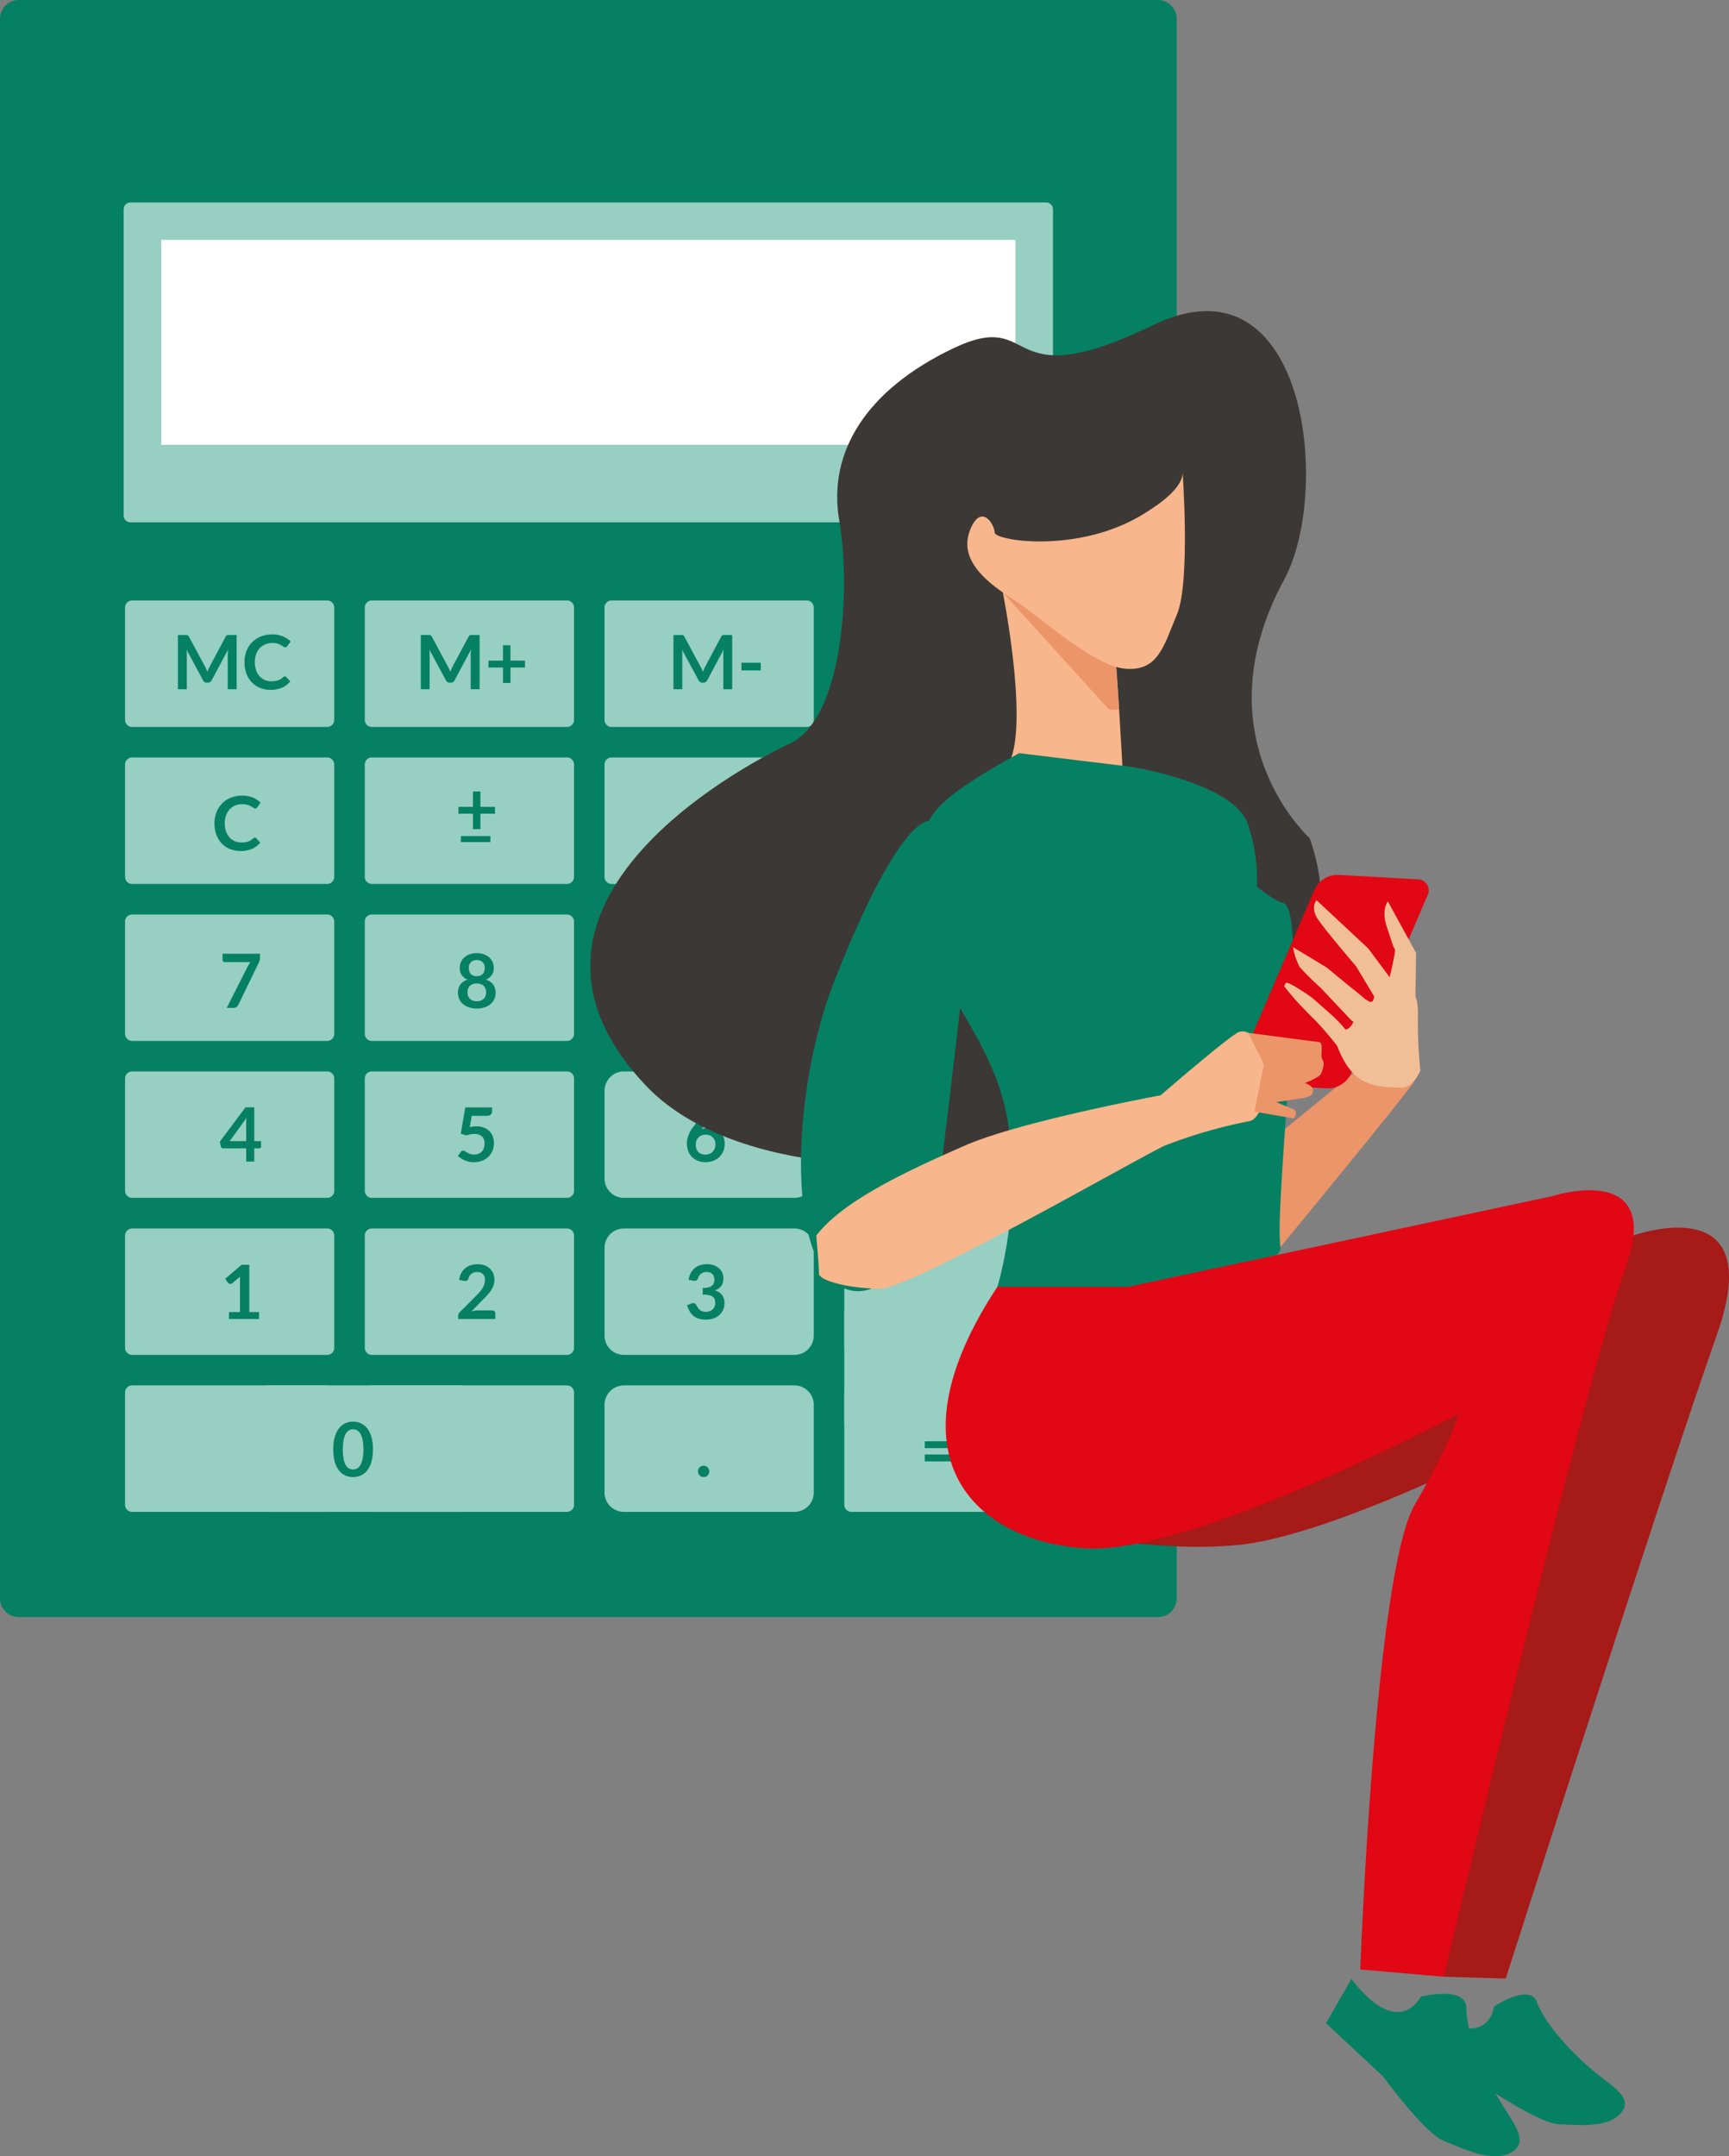
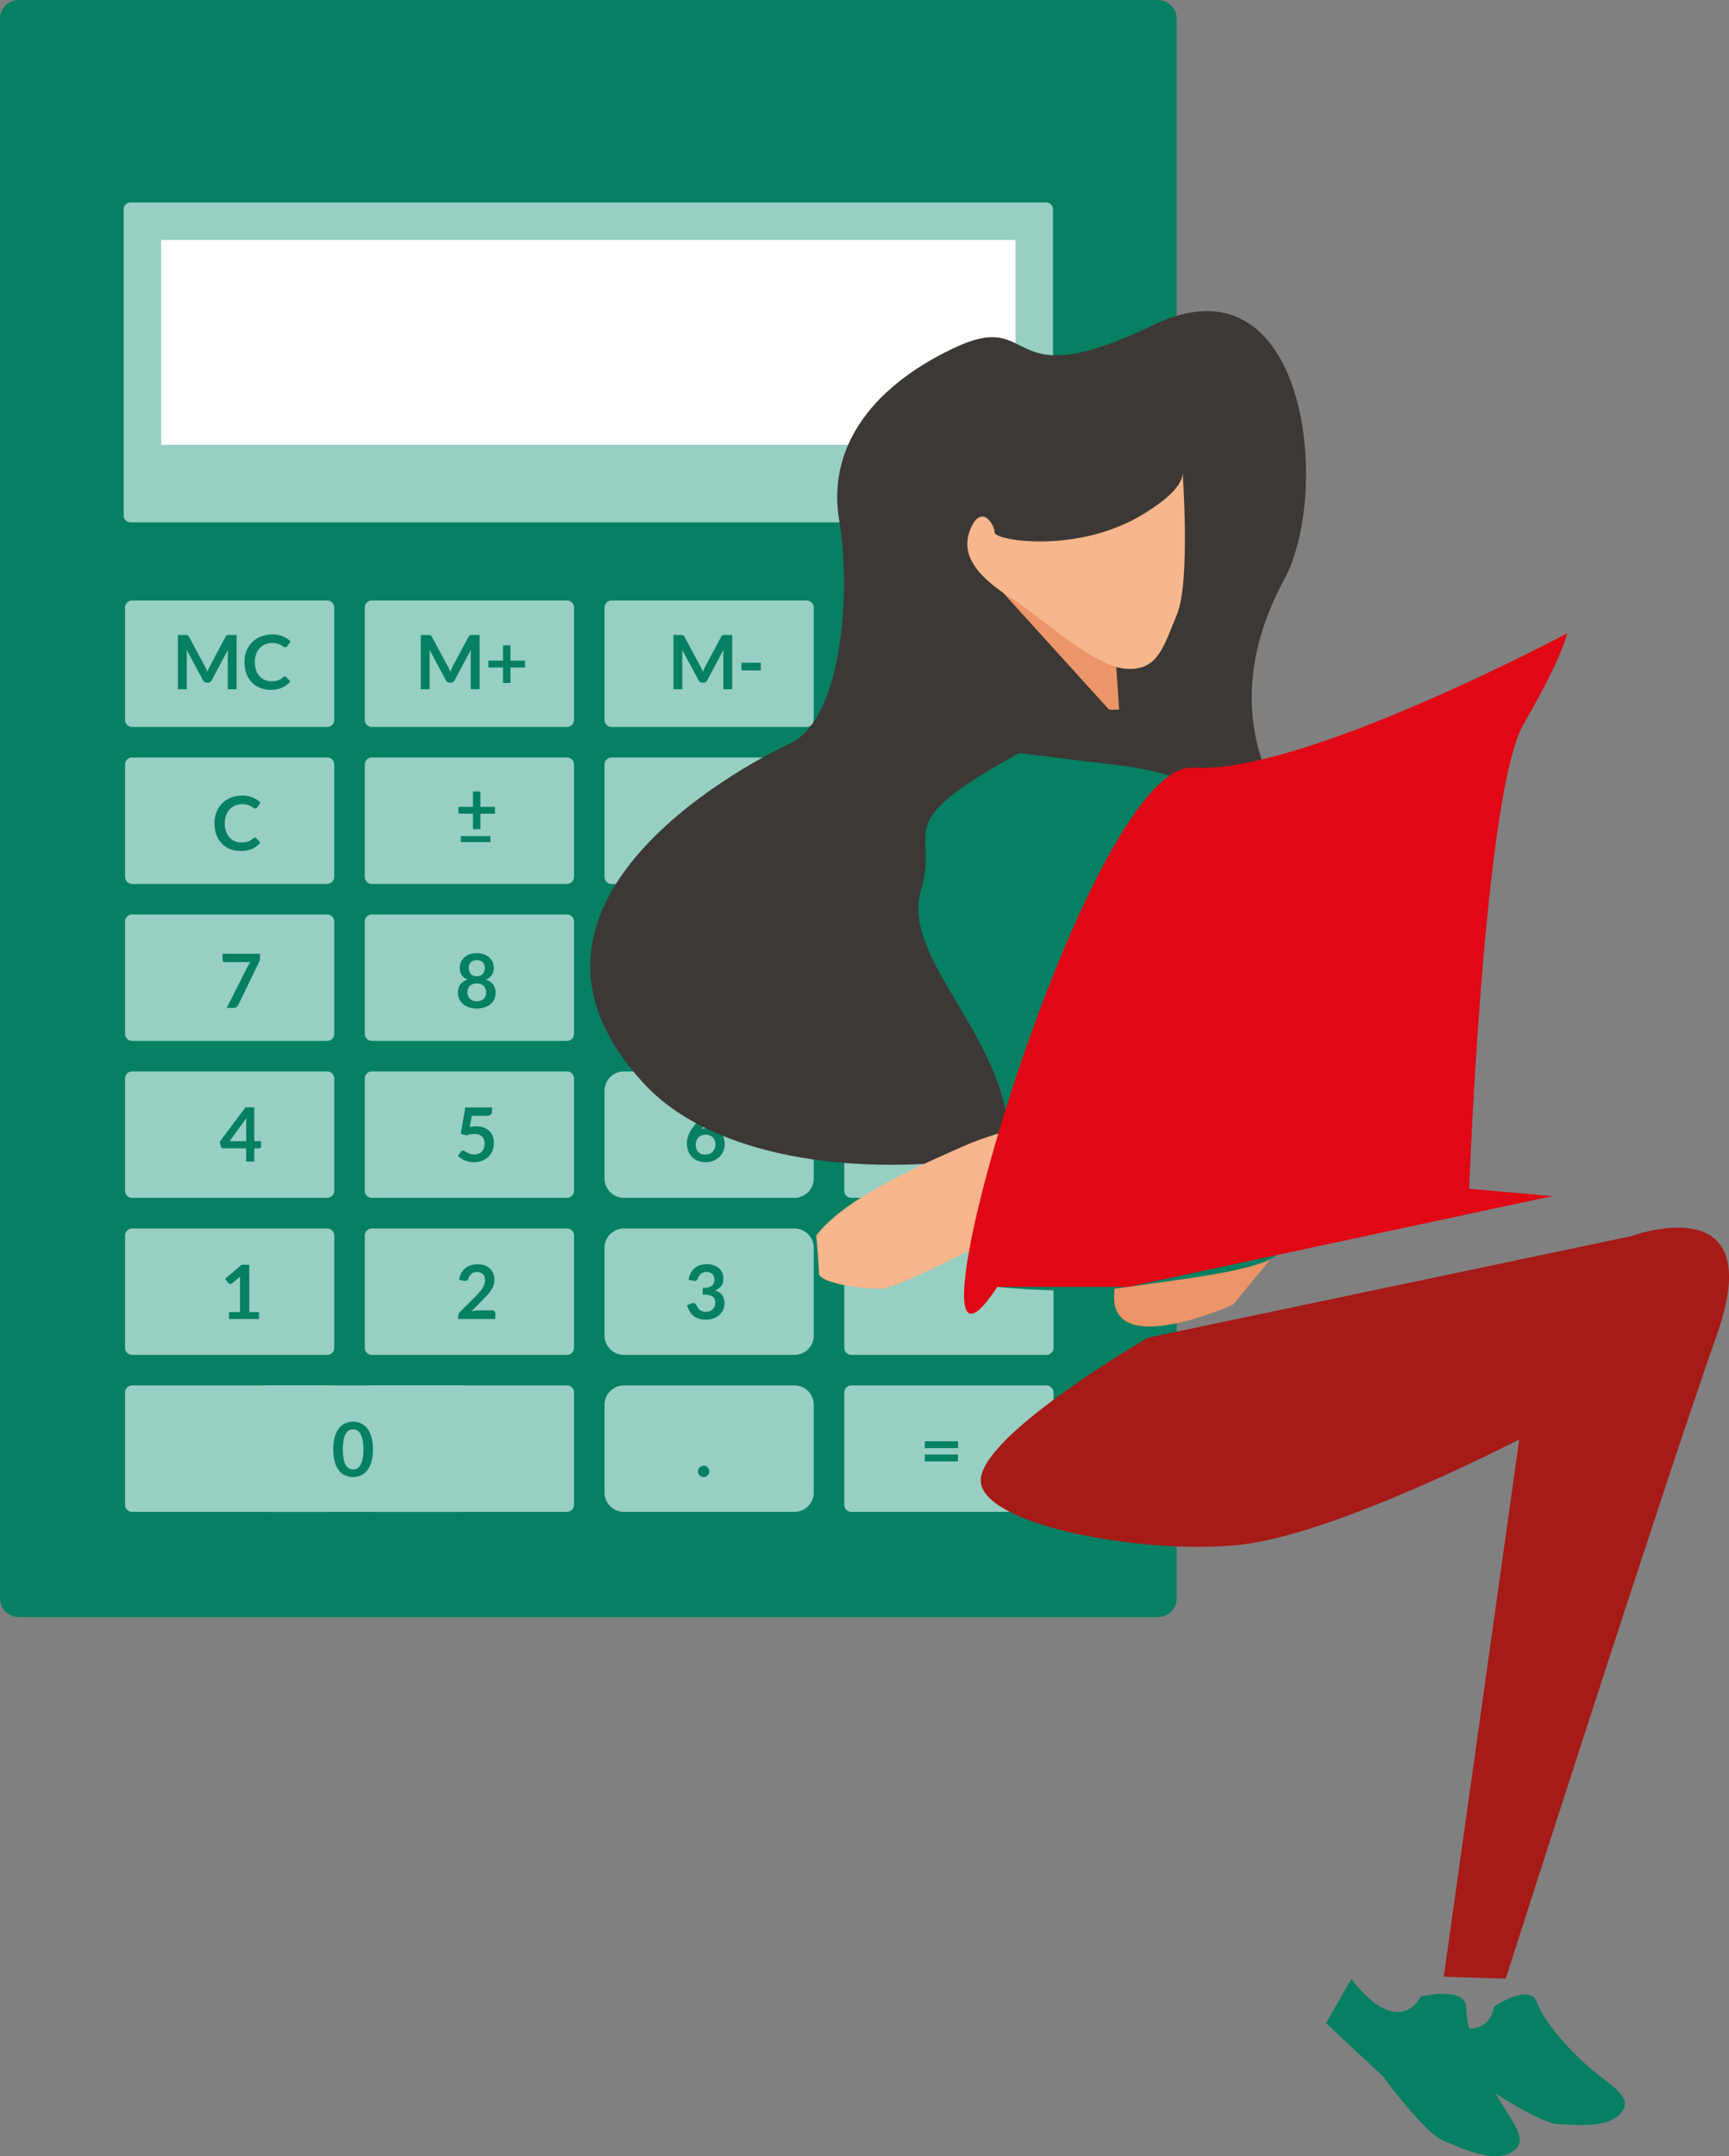
<svg xmlns="http://www.w3.org/2000/svg" width="234.995" height="292.934" viewBox="0 0 234.995 292.934">
  <rect x="0" y="0" width="234.995" height="292.934" fill="#808080" stroke="none" />
  <g transform="translate(0 0)">
    <path d="M220.273,775.437a2.553,2.553,0,0,1-2.551,2.556H62.886a2.55,2.55,0,0,1-2.542-2.556V560.854a2.546,2.546,0,0,1,2.542-2.545H217.722a2.549,2.549,0,0,1,2.551,2.545Z" transform="translate(-60.344 -558.309)" fill="#068062" />
    <path d="M.933,0H125.37a.937.937,0,0,1,.937.937V42.522a.934.934,0,0,1-.934.934H.935A.935.935,0,0,1,0,42.521V.933A.933.933,0,0,1,.933,0Z" transform="translate(16.807 27.504)" fill="#97cfc2" />
    <rect width="116.117" height="27.838" transform="translate(21.902 32.591)" fill="#fff" />
    <g transform="translate(16.997 81.575)">
      <path d="M.966,0h26.5a.965.965,0,0,1,.965.965V16.222a.965.965,0,0,1-.965.965H.965A.965.965,0,0,1,0,16.223V.966A.966.966,0,0,1,.966,0Z" fill="#97cfc2" />
      <g transform="translate(32.583)">
        <path d="M.966,0H27.474a.965.965,0,0,1,.965.965V16.222a.965.965,0,0,1-.965.965H.965A.965.965,0,0,1,0,16.223V.966A.966.966,0,0,1,.966,0Z" fill="#97cfc2" />
      </g>
      <g transform="translate(65.165)">
        <path d="M.966,0H27.472a.967.967,0,0,1,.967.967V16.222a.965.965,0,0,1-.965.965H.965A.965.965,0,0,1,0,16.223V.966A.966.966,0,0,1,.966,0Z" fill="#97cfc2" />
      </g>
      <g transform="translate(97.754)">
        <path d="M.966,0H27.474a.965.965,0,0,1,.965.965V16.222a.965.965,0,0,1-.965.965H.965A.965.965,0,0,1,0,16.223V.966A.966.966,0,0,1,.966,0Z" fill="#97cfc2" />
      </g>
      <g transform="translate(0 21.325)">
        <path d="M.966,0h26.5a.965.965,0,0,1,.965.965V16.219a.966.966,0,0,1-.966.966H.965A.965.965,0,0,1,0,16.22V.966A.966.966,0,0,1,.966,0Z" fill="#97cfc2" />
      </g>
      <g transform="translate(32.583 21.325)">
        <path d="M.966,0H27.474a.965.965,0,0,1,.965.965V16.219a.966.966,0,0,1-.966.966H.965A.965.965,0,0,1,0,16.22V.966A.966.966,0,0,1,.966,0Z" fill="#97cfc2" />
      </g>
      <g transform="translate(65.165 21.325)">
        <path d="M.966,0H27.472a.967.967,0,0,1,.967.967V16.219a.966.966,0,0,1-.966.966H.965A.965.965,0,0,1,0,16.22V.966A.966.966,0,0,1,.966,0Z" fill="#97cfc2" />
      </g>
      <g transform="translate(97.754 21.325)">
        <path d="M.966,0H27.474a.965.965,0,0,1,.965.965V16.219a.966.966,0,0,1-.966.966H.965A.965.965,0,0,1,0,16.22V.966A.966.966,0,0,1,.966,0Z" fill="#97cfc2" />
      </g>
      <g transform="translate(0 42.662)">
        <path d="M.963,0H27.469a.965.965,0,0,1,.965.965V16.208a.965.965,0,0,1-.965.965H.965A.965.965,0,0,1,0,16.209V.963A.963.963,0,0,1,.963,0Z" fill="#97cfc2" />
      </g>
      <g transform="translate(32.583 42.662)">
        <path d="M.963,0H27.474a.965.965,0,0,1,.965.965V16.208a.965.965,0,0,1-.965.965H.965A.965.965,0,0,1,0,16.209V.963A.963.963,0,0,1,.963,0Z" fill="#97cfc2" />
      </g>
      <g transform="translate(65.166 42.661)">
-         <path d="M118.966,618.5a2.626,2.626,0,0,1-2.627,2.621H93.16a2.634,2.634,0,0,1-2.632-2.621V606.576a2.638,2.638,0,0,1,2.632-2.627h23.179a2.63,2.63,0,0,1,2.627,2.627Z" transform="translate(-90.528 -603.949)" fill="#97cfc2" />
-       </g>
+         </g>
      <g transform="translate(97.754 42.662)">
        <path d="M.963,0H27.474a.965.965,0,0,1,.965.965V16.208a.965.965,0,0,1-.965.965H.965A.965.965,0,0,1,0,16.209V.963A.963.963,0,0,1,.963,0Z" fill="#97cfc2" />
      </g>
      <g transform="translate(0 63.982)">
        <path d="M.963,0H27.469a.965.965,0,0,1,.965.965V16.209a.966.966,0,0,1-.966.966H.965A.965.965,0,0,1,0,16.21V.963A.963.963,0,0,1,.963,0Z" fill="#97cfc2" />
      </g>
      <g transform="translate(32.583 63.982)">
        <path d="M.963,0H27.474a.965.965,0,0,1,.965.965V16.209a.966.966,0,0,1-.966.966H.965A.965.965,0,0,1,0,16.21V.963A.963.963,0,0,1,.963,0Z" fill="#97cfc2" />
      </g>
      <g transform="translate(65.166 63.981)">
        <path d="M118.966,626.336a2.627,2.627,0,0,1-2.627,2.621H93.16a2.636,2.636,0,0,1-2.632-2.621V614.411a2.639,2.639,0,0,1,2.632-2.63h23.179a2.631,2.631,0,0,1,2.627,2.63Z" transform="translate(-90.528 -611.781)" fill="#97cfc2" />
      </g>
      <g transform="translate(97.754 63.982)">
        <path d="M.963,0H27.474a.965.965,0,0,1,.965.965V16.209a.966.966,0,0,1-.966.966H.965A.965.965,0,0,1,0,16.21V.963A.963.963,0,0,1,.963,0Z" fill="#97cfc2" />
      </g>
      <g transform="translate(0 85.317)">
        <path d="M.963,0H27.471a.963.963,0,0,1,.963.963V16.21a.965.965,0,0,1-.965.965H.965A.965.965,0,0,1,0,16.21V.963A.963.963,0,0,1,.963,0Z" fill="#97cfc2" />
      </g>
      <g transform="translate(32.583 85.317)">
        <path d="M.963,0H27.474a.965.965,0,0,1,.965.965V16.21a.965.965,0,0,1-.965.965H.965A.965.965,0,0,1,0,16.21V.963A.963.963,0,0,1,.963,0Z" fill="#97cfc2" />
      </g>
      <g transform="translate(65.166 85.317)">
        <path d="M118.966,634.174a2.625,2.625,0,0,1-2.627,2.619H93.16a2.633,2.633,0,0,1-2.632-2.619V622.246a2.636,2.636,0,0,1,2.632-2.627h23.179a2.628,2.628,0,0,1,2.627,2.627Z" transform="translate(-90.528 -619.619)" fill="#97cfc2" />
      </g>
      <g transform="translate(97.754 85.317)">
        <path d="M.963,0H27.474a.965.965,0,0,1,.965.965V16.21a.965.965,0,0,1-.965.965H.965A.965.965,0,0,1,0,16.21V.963A.963.963,0,0,1,.963,0Z" fill="#97cfc2" />
      </g>
      <g transform="translate(0 106.635)">
        <path d="M.963,0H27.469a.965.965,0,0,1,.965.965V16.217a.966.966,0,0,1-.966.966H.965A.965.965,0,0,1,0,16.218V.963A.963.963,0,0,1,.963,0Z" fill="#97cfc2" />
      </g>
      <g transform="translate(18.341 106.635)">
        <path d="M.963,0h26.5a.965.965,0,0,1,.965.965V16.217a.966.966,0,0,1-.966.966H.963A.963.963,0,0,1,0,16.22V.963A.963.963,0,0,1,.963,0Z" fill="#97cfc2" />
      </g>
      <g transform="translate(32.583 106.635)">
        <path d="M.963,0H27.474a.965.965,0,0,1,.965.965V16.217a.966.966,0,0,1-.966.966H.965A.965.965,0,0,1,0,16.218V.963A.963.963,0,0,1,.963,0Z" fill="#97cfc2" />
      </g>
      <g transform="translate(65.166 106.636)">
        <path d="M118.966,642.012a2.626,2.626,0,0,1-2.627,2.621H93.16a2.634,2.634,0,0,1-2.632-2.621V630.078a2.638,2.638,0,0,1,2.632-2.627h23.179a2.63,2.63,0,0,1,2.627,2.627Z" transform="translate(-90.528 -627.451)" fill="#97cfc2" />
      </g>
      <g transform="translate(97.754 106.635)">
        <path d="M.963,0H27.474a.965.965,0,0,1,.965.965V16.217a.966.966,0,0,1-.966.966H.965A.965.965,0,0,1,0,16.218V.963A.963.963,0,0,1,.963,0Z" fill="#97cfc2" />
      </g>
      <g transform="translate(97.754 95.556)">
-         <path d="M.963,0H27.476a.963.963,0,0,1,.963.963V16.209a.966.966,0,0,1-.966.966H.966A.966.966,0,0,1,0,16.209V.963A.963.963,0,0,1,.963,0Z" fill="#97cfc2" />
-       </g>
+         </g>
    </g>
    <g transform="translate(45.296 193.135)">
      <path d="M82.376,633.027a6.152,6.152,0,0,1-.2,1.68,3.543,3.543,0,0,1-.572,1.168,2.307,2.307,0,0,1-.866.691,2.668,2.668,0,0,1-2.137,0,2.288,2.288,0,0,1-.852-.691,3.436,3.436,0,0,1-.566-1.168,6.145,6.145,0,0,1-.2-1.68,6.026,6.026,0,0,1,.2-1.671,3.479,3.479,0,0,1,.566-1.176,2.3,2.3,0,0,1,.852-.686,2.554,2.554,0,0,1,2.137,0,2.316,2.316,0,0,1,.866.686,3.587,3.587,0,0,1,.572,1.176A6.033,6.033,0,0,1,82.376,633.027Zm-1.293,0a5.93,5.93,0,0,0-.12-1.32,2.582,2.582,0,0,0-.316-.836,1.169,1.169,0,0,0-.446-.441,1.112,1.112,0,0,0-1.5.441,2.471,2.471,0,0,0-.3.836,7.35,7.35,0,0,0,0,2.643,2.464,2.464,0,0,0,.3.838,1.113,1.113,0,0,0,.446.436,1.148,1.148,0,0,0,1.053,0,1.08,1.08,0,0,0,.446-.436,2.572,2.572,0,0,0,.316-.838A5.91,5.91,0,0,0,81.083,633.027Z" transform="translate(-76.984 -629.26)" fill="#068062" />
    </g>
    <g transform="translate(94.865 199.124)">
      <path d="M95.194,632.225a.812.812,0,0,1,.06-.3.7.7,0,0,1,.163-.242.772.772,0,0,1,.245-.164.8.8,0,0,1,.3-.062.776.776,0,0,1,.3.063.792.792,0,0,1,.406.406.813.813,0,0,1,.06.3.825.825,0,0,1-.06.308.736.736,0,0,1-.166.245.686.686,0,0,1-.24.155.771.771,0,0,1-.3.06.79.79,0,0,1-.3-.06.709.709,0,0,1-.245-.155.692.692,0,0,1-.163-.245A.824.824,0,0,1,95.194,632.225Z" transform="translate(-95.194 -631.46)" fill="#068062" />
    </g>
    <g transform="translate(30.596 171.824)">
      <path d="M72.112,627.858h1.494V623.57q0-.253.016-.531l-1.059.893a.412.412,0,0,1-.136.074.447.447,0,0,1-.136.019.418.418,0,0,1-.185-.041.3.3,0,0,1-.12-.1l-.4-.547,2.246-1.908h1.04v6.427h1.32v.945H72.112Z" transform="translate(-71.584 -621.431)" fill="#068062" />
    </g>
    <g transform="translate(62.271 171.748)">
      <path d="M85.858,621.4a2.937,2.937,0,0,1,.936.152,2.139,2.139,0,0,1,.721.427,1.961,1.961,0,0,1,.468.659,2.216,2.216,0,0,1,.163.863,2.247,2.247,0,0,1-.114.754,3.2,3.2,0,0,1-.321.659,4.851,4.851,0,0,1-.471.613c-.18.2-.37.4-.566.6l-1.658,1.693a3.959,3.959,0,0,1,.471-.109,3.37,3.37,0,0,1,.452-.035h1.886a.438.438,0,0,1,.327.117.376.376,0,0,1,.12.3v.754H83.22v-.414a.679.679,0,0,1,.054-.267.748.748,0,0,1,.174-.258l2.235-2.24c.185-.191.348-.368.5-.544a3.384,3.384,0,0,0,.37-.517,2.207,2.207,0,0,0,.229-.514,1.778,1.778,0,0,0,.082-.55,1.388,1.388,0,0,0-.076-.471,1,1,0,0,0-.218-.332.9.9,0,0,0-.348-.212,1.422,1.422,0,0,0-.43-.068,1.14,1.14,0,0,0-.749.234,1.213,1.213,0,0,0-.414.61.456.456,0,0,1-.163.28.445.445,0,0,1-.289.087,1.312,1.312,0,0,1-.169-.014l-.659-.122a2.674,2.674,0,0,1,.294-.931,2.2,2.2,0,0,1,1.307-1.064A2.936,2.936,0,0,1,85.858,621.4Z" transform="translate(-83.22 -621.403)" fill="#068062" />
    </g>
    <g transform="translate(93.376 171.748)">
      <path d="M97.372,621.4a2.576,2.576,0,0,1,.917.152,2.156,2.156,0,0,1,.7.4,1.743,1.743,0,0,1,.6,1.35,2.178,2.178,0,0,1-.076.621,1.531,1.531,0,0,1-.229.463,1.566,1.566,0,0,1-.37.338,2.141,2.141,0,0,1-.49.229,1.894,1.894,0,0,1,.985.634,1.73,1.73,0,0,1,.327,1.081,2.224,2.224,0,0,1-.2.972,2.184,2.184,0,0,1-.555.708,2.24,2.24,0,0,1-.8.435,3.035,3.035,0,0,1-.961.147,3.254,3.254,0,0,1-.974-.128,2.077,2.077,0,0,1-.713-.373,2.584,2.584,0,0,1-.52-.612,4.5,4.5,0,0,1-.365-.838l.555-.226a.7.7,0,0,1,.286-.066.476.476,0,0,1,.24.066.3.3,0,0,1,.158.158c.06.114.131.232.2.348a1.673,1.673,0,0,0,.261.313,1.271,1.271,0,0,0,.365.218,1.332,1.332,0,0,0,.5.079,1.4,1.4,0,0,0,.553-.1,1.355,1.355,0,0,0,.4-.275,1.05,1.05,0,0,0,.234-.373,1.149,1.149,0,0,0,.082-.411,2.161,2.161,0,0,0-.054-.484.666.666,0,0,0-.24-.373,1.253,1.253,0,0,0-.506-.24,3.9,3.9,0,0,0-.9-.087v-.9a3.093,3.093,0,0,0,.773-.082,1.261,1.261,0,0,0,.482-.229.751.751,0,0,0,.25-.346,1.334,1.334,0,0,0,.076-.452,1.036,1.036,0,0,0-.289-.795,1.1,1.1,0,0,0-.776-.267,1.156,1.156,0,0,0-.746.24,1.235,1.235,0,0,0-.414.6.537.537,0,0,1-.169.28.445.445,0,0,1-.278.087.763.763,0,0,1-.174-.019l-.661-.117a2.726,2.726,0,0,1,.3-.923,2.132,2.132,0,0,1,1.3-1.073A3.015,3.015,0,0,1,97.372,621.4Z" transform="translate(-94.647 -621.403)" fill="#068062" />
    </g>
    <g transform="translate(29.88 150.434)">
      <path d="M76,618.165h.923v.738a.26.26,0,0,1-.065.172.234.234,0,0,1-.191.071H76v1.8H74.9v-1.8H71.792a.406.406,0,0,1-.229-.071.412.412,0,0,1-.12-.2l-.122-.64,3.484-4.663H76Zm-1.1-2.4c0-.109,0-.223.005-.354s.022-.256.038-.395l-2.289,3.152H74.9Z" transform="translate(-71.321 -613.573)" fill="#068062" />
    </g>
    <g transform="translate(62.233 150.442)">
      <path d="M87.85,614.115a.576.576,0,0,1-.169.433.743.743,0,0,1-.563.171H85.09l-.267,1.533a4.562,4.562,0,0,1,.912-.1,2.763,2.763,0,0,1,1.024.18,2.081,2.081,0,0,1,.74.477,1.947,1.947,0,0,1,.449.719,2.451,2.451,0,0,1,.158.882,2.725,2.725,0,0,1-.207,1.07,2.552,2.552,0,0,1-.569.828,2.666,2.666,0,0,1-.871.531,3.079,3.079,0,0,1-1.092.188,3.158,3.158,0,0,1-.659-.071,3.377,3.377,0,0,1-.588-.19,3.185,3.185,0,0,1-.5-.275,2.57,2.57,0,0,1-.414-.332l.387-.528a.381.381,0,0,1,.327-.177.486.486,0,0,1,.256.082c.087.054.185.114.3.177a3.6,3.6,0,0,0,.4.182,1.662,1.662,0,0,0,.553.082,1.57,1.57,0,0,0,.61-.114,1.214,1.214,0,0,0,.441-.313,1.444,1.444,0,0,0,.267-.474,2.014,2.014,0,0,0,.087-.61,1.232,1.232,0,0,0-.348-.936,1.4,1.4,0,0,0-1.029-.34,3.184,3.184,0,0,0-1.07.19l-.789-.223.615-3.574H87.85Z" transform="translate(-83.206 -613.576)" fill="#068062" />
    </g>
    <g transform="translate(93.36 150.442)">
      <path d="M97.6,616.342a2.5,2.5,0,0,1,.817.136,1.987,1.987,0,0,1,1.181,1.105,2.4,2.4,0,0,1,.18.966,2.521,2.521,0,0,1-.185.966,2.406,2.406,0,0,1-1.35,1.309,3.04,3.04,0,0,1-2.126.008,2.306,2.306,0,0,1-.792-.526,2.273,2.273,0,0,1-.512-.814,3.124,3.124,0,0,1-.174-1.062,2.928,2.928,0,0,1,.212-1.064,4.845,4.845,0,0,1,.656-1.143l1.753-2.357a.659.659,0,0,1,.267-.2.9.9,0,0,1,.406-.087h1.121l-2.186,2.671c-.049.06-.087.114-.131.163l-.131.163a2,2,0,0,1,.463-.172A2.234,2.234,0,0,1,97.6,616.342Zm-1.756,2.289a1.807,1.807,0,0,0,.082.558,1.271,1.271,0,0,0,.25.425,1.124,1.124,0,0,0,.408.28,1.7,1.7,0,0,0,1.124-.005,1.257,1.257,0,0,0,.43-.289,1.364,1.364,0,0,0,.381-.961,1.6,1.6,0,0,0-.093-.574,1.228,1.228,0,0,0-.278-.419,1.128,1.128,0,0,0-.425-.272,1.62,1.62,0,0,0-.553-.09,1.45,1.45,0,0,0-.544.1,1.468,1.468,0,0,0-.419.28,1.193,1.193,0,0,0-.267.43A1.435,1.435,0,0,0,95.847,618.631Z" transform="translate(-94.641 -613.576)" fill="#068062" />
    </g>
    <g transform="translate(30.248 129.564)">
      <path d="M76.546,605.906v.542a1.166,1.166,0,0,1-.054.4c-.033.1-.071.18-.1.248l-2.79,5.746a.9.9,0,0,1-.242.3.665.665,0,0,1-.43.128h-.909l2.85-5.629a3.042,3.042,0,0,1,.4-.593H71.745a.333.333,0,0,1-.207-.087.3.3,0,0,1-.082-.2v-.849Z" transform="translate(-71.456 -605.906)" fill="#068062" />
    </g>
    <g transform="translate(62.243 129.485)">
      <path d="M85.766,613.4a3.416,3.416,0,0,1-1.043-.155,2.428,2.428,0,0,1-.806-.433,1.891,1.891,0,0,1-.523-.675,2.069,2.069,0,0,1-.185-.89,1.838,1.838,0,0,1,.321-1.1,1.934,1.934,0,0,1,1-.67,1.616,1.616,0,0,1-1.073-1.625,1.791,1.791,0,0,1,.169-.781,1.9,1.9,0,0,1,.479-.632,2.2,2.2,0,0,1,.724-.414,2.759,2.759,0,0,1,.939-.147,2.67,2.67,0,0,1,.931.147,2.2,2.2,0,0,1,.735.414,2.091,2.091,0,0,1,.476.632,1.79,1.79,0,0,1,.169.781,1.763,1.763,0,0,1-.272,1,1.742,1.742,0,0,1-.8.629,1.966,1.966,0,0,1,1,.67,1.876,1.876,0,0,1,.321,1.1,2.069,2.069,0,0,1-.185.89,1.954,1.954,0,0,1-.523.675,2.415,2.415,0,0,1-.808.433A3.36,3.36,0,0,1,85.766,613.4Zm0-.982a1.484,1.484,0,0,0,.544-.093,1.109,1.109,0,0,0,.4-.247.938.938,0,0,0,.24-.373,1.362,1.362,0,0,0,.082-.479,1.207,1.207,0,0,0-.338-.917,1.314,1.314,0,0,0-.925-.3,1.335,1.335,0,0,0-.928.3,1.2,1.2,0,0,0-.332.917,1.361,1.361,0,0,0,.082.479,1.073,1.073,0,0,0,.24.373,1.042,1.042,0,0,0,.392.247A1.459,1.459,0,0,0,85.766,612.418Zm0-3.408a1.285,1.285,0,0,0,.512-.093.909.909,0,0,0,.338-.256.958.958,0,0,0,.18-.37,1.573,1.573,0,0,0,.054-.427,1.4,1.4,0,0,0-.06-.395,1.085,1.085,0,0,0-.2-.332,1.006,1.006,0,0,0-.338-.232,1.22,1.22,0,0,0-.485-.087,1.184,1.184,0,0,0-.485.087.968.968,0,0,0-.335.232.908.908,0,0,0-.2.332,1.239,1.239,0,0,0-.065.395,1.821,1.821,0,0,0,.054.427.9.9,0,0,0,.517.626A1.3,1.3,0,0,0,85.766,609.01Z" transform="translate(-83.21 -605.877)" fill="#068062" />
    </g>
    <g transform="translate(93.577 129.485)">
      <path d="M96.754,610.377a2.409,2.409,0,0,1-.746-.125,1.9,1.9,0,0,1-1.113-1.07,2.272,2.272,0,0,1-.174-.926,2.408,2.408,0,0,1,.185-.923,2.483,2.483,0,0,1,.509-.759,2.523,2.523,0,0,1,.795-.517,2.8,2.8,0,0,1,1.029-.18,2.649,2.649,0,0,1,1.01.174,2.111,2.111,0,0,1,.773.5,2.083,2.083,0,0,1,.49.773,2.855,2.855,0,0,1,.169.977,3.083,3.083,0,0,1-.06.648,3.121,3.121,0,0,1-.169.591,3.385,3.385,0,0,1-.261.55,4.659,4.659,0,0,1-.343.536l-1.68,2.4a.636.636,0,0,1-.256.207.8.8,0,0,1-.392.087h-1.16l2.284-2.858c.06-.071.114-.144.169-.21s.1-.142.147-.21a2.306,2.306,0,0,1-.558.253A2.48,2.48,0,0,1,96.754,610.377Zm1.723-2.2a1.532,1.532,0,0,0-.093-.539,1.006,1.006,0,0,0-.267-.4,1,1,0,0,0-.4-.248,1.29,1.29,0,0,0-.5-.09,1.44,1.44,0,0,0-.523.1,1.03,1.03,0,0,0-.387.264,1.269,1.269,0,0,0-.25.392,1.551,1.551,0,0,0-.087.512,1.272,1.272,0,0,0,.321.936,1.21,1.21,0,0,0,.9.327,1.4,1.4,0,0,0,.536-.1,1.208,1.208,0,0,0,.408-.267,1.222,1.222,0,0,0,.245-.4A1.32,1.32,0,0,0,98.477,608.174Z" transform="translate(-94.721 -605.877)" fill="#068062" />
    </g>
    <g transform="translate(29.151 108.086)">
      <path d="M76.543,603.722a.263.263,0,0,1,.191.09l.539.582a2.9,2.9,0,0,1-1.1.855,4.182,4.182,0,0,1-3.046.014,3.217,3.217,0,0,1-1.122-.779,3.574,3.574,0,0,1-.71-1.192,4.463,4.463,0,0,1-.245-1.511,4.071,4.071,0,0,1,.278-1.524,3.494,3.494,0,0,1,.776-1.187,3.333,3.333,0,0,1,1.192-.776,4.166,4.166,0,0,1,1.533-.278,3.679,3.679,0,0,1,1.437.264,3.329,3.329,0,0,1,1.048.694l-.457.637a.433.433,0,0,1-.1.109.334.334,0,0,1-.177.041.406.406,0,0,1-.24-.087,2.4,2.4,0,0,0-.31-.2,2.04,2.04,0,0,0-.474-.2,2.376,2.376,0,0,0-.735-.09,2.566,2.566,0,0,0-.95.174,2.307,2.307,0,0,0-.757.526,2.488,2.488,0,0,0-.485.817,3.188,3.188,0,0,0-.18,1.081,3.341,3.341,0,0,0,.18,1.108,2.683,2.683,0,0,0,.474.814,2.1,2.1,0,0,0,.713.5,2.064,2.064,0,0,0,.874.177,3.584,3.584,0,0,0,.506-.027,1.968,1.968,0,0,0,.419-.1,1.59,1.59,0,0,0,.365-.172,2.821,2.821,0,0,0,.338-.25.352.352,0,0,1,.1-.074A.255.255,0,0,1,76.543,603.722Z" transform="translate(-71.053 -598.016)" fill="#068062" />
    </g>
    <g transform="translate(62.303 107.52)">
      <path d="M86.224,597.808V599.9h1.984v.931H86.224v2.1H85.208v-2.1H83.232V599.9h1.976v-2.088Z" transform="translate(-83.232 -597.808)" fill="#068062" />
    </g>
    <g transform="translate(94.789 107.964)">
      <path d="M96.369,605.552a.8.8,0,0,1-.114.2.588.588,0,0,1-.169.15,1.006,1.006,0,0,1-.191.09.721.721,0,0,1-.2.027h-.534l2.975-7.611a.709.709,0,0,1,.25-.324.669.669,0,0,1,.392-.117h.536Z" transform="translate(-95.166 -597.971)" fill="#068062" />
    </g>
    <g transform="translate(24.18 86.184)">
      <path d="M73.081,594.649c.054.114.1.237.142.357.054-.122.1-.248.152-.365s.109-.229.163-.338l2.18-4.083a.786.786,0,0,1,.082-.122.275.275,0,0,1,.1-.068.294.294,0,0,1,.114-.022.955.955,0,0,1,.163-.008h1.034v7.371H76v-4.756c0-.092.005-.185.011-.3s.011-.212.027-.321l-2.229,4.176a.686.686,0,0,1-.2.223.525.525,0,0,1-.289.082h-.191a.486.486,0,0,1-.28-.082.593.593,0,0,1-.2-.223L70.4,591.987a3.17,3.17,0,0,1,.027.327,2.908,2.908,0,0,1,.011.3v4.756H69.227V590h1.034a.987.987,0,0,1,.158.008.319.319,0,0,1,.117.022.222.222,0,0,1,.1.068.411.411,0,0,1,.087.122l2.2,4.089C72.978,594.418,73.033,594.538,73.081,594.649Z" transform="translate(-69.227 -589.918)" fill="#068062" />
      <path d="M78.039,595.678a.264.264,0,0,1,.191.09l.542.583a2.9,2.9,0,0,1-1.1.852,3.841,3.841,0,0,1-1.571.3,3.731,3.731,0,0,1-1.475-.28,3.309,3.309,0,0,1-1.827-1.968,4.554,4.554,0,0,1-.245-1.516,4.061,4.061,0,0,1,.272-1.524,3.372,3.372,0,0,1,.773-1.187,3.562,3.562,0,0,1,1.2-.776,4.15,4.15,0,0,1,1.533-.28,3.593,3.593,0,0,1,1.437.267,3.256,3.256,0,0,1,1.053.694l-.46.64a.3.3,0,0,1-.1.1.269.269,0,0,1-.174.046.39.39,0,0,1-.24-.084,3.258,3.258,0,0,0-.316-.2,2.9,2.9,0,0,0-.474-.2,2.4,2.4,0,0,0-.732-.09,2.376,2.376,0,0,0-.953.18,2.09,2.09,0,0,0-.746.514,2.2,2.2,0,0,0-.49.817,3.177,3.177,0,0,0-.177,1.086,3.236,3.236,0,0,0,.177,1.105,2.241,2.241,0,0,0,.474.817,1.981,1.981,0,0,0,.708.5,2.25,2.25,0,0,0,.877.177,4.037,4.037,0,0,0,.5-.033,2.366,2.366,0,0,0,.419-.1,1.69,1.69,0,0,0,.359-.172,1.949,1.949,0,0,0,.343-.259.549.549,0,0,1,.109-.076A.243.243,0,0,1,78.039,595.678Z" transform="translate(-63.503 -589.97)" fill="#068062" />
    </g>
    <g transform="translate(57.199 86.266)">
      <path d="M85.212,594.649c.049.114.1.237.142.357.054-.122.1-.248.152-.365s.1-.229.158-.338l2.186-4.083a.785.785,0,0,1,.082-.122.258.258,0,0,1,.1-.068.323.323,0,0,1,.12-.022.921.921,0,0,1,.158-.008h1.032v7.371H88.132v-4.756c0-.092.005-.185.011-.3s.011-.212.022-.321l-2.229,4.176a.628.628,0,0,1-.2.223.512.512,0,0,1-.289.082h-.185a.525.525,0,0,1-.289-.082.581.581,0,0,1-.2-.223l-2.257-4.187c.011.106.022.215.027.327s.005.2.005.3v4.756h-1.2V590h1.032a.953.953,0,0,1,.158.008.345.345,0,0,1,.12.022.257.257,0,0,1,.1.068.537.537,0,0,1,.087.122l2.2,4.089C85.108,594.418,85.162,594.538,85.212,594.649Z" transform="translate(-81.357 -590)" fill="#068062" />
      <path d="M87.722,590.513V592.6H89.7v.931H87.722v2.1H86.707v-2.1H84.733V592.6h1.974v-2.085Z" transform="translate(-75.543 -589.116)" fill="#068062" />
    </g>
    <g transform="translate(91.533 86.266)">
      <path d="M97.824,594.649c.049.114.1.237.147.357.044-.122.093-.248.147-.365a3.217,3.217,0,0,1,.163-.338l2.18-4.083a.527.527,0,0,1,.082-.122.222.222,0,0,1,.1-.068.323.323,0,0,1,.12-.022.856.856,0,0,1,.152-.008h1.037v7.371h-1.206v-4.756a2.888,2.888,0,0,1,.011-.3c.005-.1.011-.212.022-.321l-2.229,4.176a.628.628,0,0,1-.2.223.512.512,0,0,1-.289.082h-.185a.482.482,0,0,1-.283-.082.593.593,0,0,1-.2-.223l-2.262-4.187a3.169,3.169,0,0,1,.033.327c.005.109.005.2.005.3v4.756h-1.2V590H95a.855.855,0,0,1,.152.008.3.3,0,0,1,.12.022.275.275,0,0,1,.1.068.527.527,0,0,1,.082.122l2.2,4.089A2.978,2.978,0,0,1,97.824,594.649Z" transform="translate(-93.97 -590)" fill="#068062" />
      <path d="M97.364,591.384h2.63v1.045h-2.63Z" transform="translate(-88.125 -587.617)" fill="#068062" />
    </g>
    <g transform="translate(125.693 195.8)">
      <path d="M106.519,630.239h4.513v.931h-4.513Zm0,1.8h4.513v.936h-4.513Z" transform="translate(-106.519 -630.239)" fill="#068062" />
    </g>
    <g transform="translate(125.464 151.836)">
      <path d="M109.418,614.088v2.088h1.987v.928h-1.987v2.1H108.4v-2.1h-1.968v-.928H108.4v-2.088Z" transform="translate(-106.435 -614.088)" fill="#068062" />
    </g>
    <g transform="translate(126.899 132.52)">
      <path d="M110.974,606.992v.814h-4.012v-.814Z" transform="translate(-106.962 -606.992)" fill="#068062" />
    </g>
    <g transform="translate(62.641 113.587)">
      <path d="M87.371,600.037v.817H83.356v-.817Z" transform="translate(-83.356 -600.037)" fill="#068062" />
    </g>
    <g transform="translate(124.049 108.168)">
      <path d="M108.368,601.617l-2.349-3.571h1.366a.379.379,0,0,1,.207.044.336.336,0,0,1,.114.117l1.674,2.706a1.354,1.354,0,0,1,.06-.131c.016-.038.044-.082.065-.128l1.533-2.42a.337.337,0,0,1,.294-.188h1.315l-2.376,3.517,2.442,3.846h-1.369a.336.336,0,0,1-.223-.068.737.737,0,0,1-.142-.163l-1.707-2.826a.739.739,0,0,1-.044.117.926.926,0,0,1-.054.1l-1.631,2.608a.937.937,0,0,1-.136.155.279.279,0,0,1-.207.076h-1.285Z" transform="translate(-105.915 -598.046)" fill="#068062" />
    </g>
    <g transform="translate(119.579 86.266)">
      <path d="M108.136,594.649c.049.114.1.237.142.357.049-.122.1-.248.147-.365s.109-.229.166-.338l2.18-4.083a.785.785,0,0,1,.082-.122.222.222,0,0,1,.1-.068.323.323,0,0,1,.12-.022.889.889,0,0,1,.158-.008h1.034v7.371h-1.209v-4.756c0-.092.005-.185.005-.3s.016-.212.027-.321l-2.229,4.176a.58.58,0,0,1-.2.223.5.5,0,0,1-.286.082h-.185a.482.482,0,0,1-.283-.082.551.551,0,0,1-.2-.223l-2.257-4.187c.011.106.022.215.027.327s.005.2.005.3v4.756h-1.209V590h1.04a.856.856,0,0,1,.152.008.377.377,0,0,1,.125.022.241.241,0,0,1,.093.068.549.549,0,0,1,.093.122l2.2,4.089C108.032,594.418,108.081,594.538,108.136,594.649Z" transform="translate(-104.273 -590)" fill="#068062" />
      <path d="M109.143,594.486v2.885h-1.372V590h2.24a4.817,4.817,0,0,1,1.3.158,2.4,2.4,0,0,1,.879.438,1.6,1.6,0,0,1,.506.664,2.327,2.327,0,0,1,.054,1.56,2.029,2.029,0,0,1-.828,1.073,2.521,2.521,0,0,1-.689.329,1.423,1.423,0,0,1,.449.427l1.846,2.722h-1.241a.569.569,0,0,1-.3-.079.563.563,0,0,1-.212-.2l-1.549-2.357a.463.463,0,0,0-.191-.182.6.6,0,0,0-.31-.063Zm0-.975h.852a2.048,2.048,0,0,0,.675-.1,1.172,1.172,0,0,0,.474-.267,1.07,1.07,0,0,0,.278-.408,1.267,1.267,0,0,0,.1-.509,1.059,1.059,0,0,0-.376-.86,1.777,1.777,0,0,0-1.132-.3h-.868Z" transform="translate(-98.249 -590)" fill="#068062" />
    </g>
    <g transform="translate(80.223 42.264)">
      <path d="M187.606,645.45s-15.146-13.6-3.462-35.18c6.476-11.966,3.079-44.653-17.884-34.511s-15.285-2.5-27.12,3.141-17.076,14.128-15.483,23.391.558,26.9-6.718,30.3-42.149,22.37-19.678,46.341S201.456,685.3,187.606,645.45Z" transform="translate(-89.815 -573.835)" fill="#3c3835" />
-       <path d="M110.415,587.877s3.329,16.648,1.108,22.569,15.17,1.478,15.17,1.478-.74-13.687-1.111-16.648S110.415,587.877,110.415,587.877Z" transform="translate(-54.34 -549.654)" fill="#f7b68b" />
      <path d="M124.842,603.785a6.721,6.721,0,0,0,1.375-.019c-.218-3.517-.465-7.132-.634-8.49-.37-2.959-15.168-7.4-15.168-7.4" transform="translate(-54.34 -549.654)" fill="#ec9568" />
      <path d="M137.886,581.761s1.108,15.17-.74,19.607-2.591,7.769-7.031,7.4-11.468-7.031-15.538-9.62-7.028-5.55-5.548-9.25,3.329-.74,3.329.37,11.468,2.959,20.348-2.589C134.924,586.3,138.254,583.982,137.886,581.761Z" transform="translate(-57.394 -560.186)" fill="#f7b68b" />
      <path d="M117.236,639.461l35.591-28.881s6.8.746,3.607,5.09-24.289,29.851-24.289,29.851S110.61,655.3,117.236,639.461Z" transform="translate(-44.774 -510.557)" fill="#ec9568" />
      <path d="M132.043,634.53l65.76-13.812s18.72-6.92,11.591,13.317c-7.649,21.709-28.729,87.559-28.729,87.559l-8.419-.248,10.257-73s-24.706,12.824-37.845,14.3-36.362-2.76-35.311-9.171S132.043,634.53,132.043,634.53Z" transform="translate(-56.24 -495.064)" fill="#a61a17" />
      <path d="M116.815,596.574s14.06,2.221,15.908,7.769,1.111,8.88,1.111,11.471S116.075,606.564,116.815,596.574Z" transform="translate(-43.356 -534.677)" fill="#068062" />
      <path d="M119.894,595.9l15.168,1.848s17.019,17.759,20.718,18.5-1.285,41.251-.37,46.736c.493,2.962-13.316,4.317-20.718,5.428s-17.756,0-17.756,0,3.7-11.839,1.111-24.047-14.06-21.458-11.471-29.967S101.768,605.882,119.894,595.9Z" transform="translate(-61.603 -535.846)" fill="#068062" />
-       <path d="M119.259,600.066s4.07,11.468,3.329,18.869-2.959,25.525-2.959,25.525-4.44,21.088-12.949,18.5-7.769-26.639-1.851-41.806S116.668,596.366,119.259,600.066Z" transform="translate(-71.696 -530.03)" fill="#068062" />
      <path d="M134.472,630.986l-10.886-.61a1.51,1.51,0,0,1-1.288-2.3l10.314-24.05a3.531,3.531,0,0,1,3.155-2.053l10.886.61a1.511,1.511,0,0,1,1.288,2.3l-10.314,24.05A3.534,3.534,0,0,1,134.472,630.986Z" transform="translate(-34.198 -525.388)" fill="#e10714" />
      <path d="M101.1,637.518s.37,4.255.37,5.18,4.07,2.033,8.324,2.033,35.7-18.126,38.662-19.422a66.822,66.822,0,0,1,11.468-3.329c1.663-.185,2.959-4.81,2.033-7.769-.612-1.96-1.225-3.675-2.156-4.235a1.549,1.549,0,0,0-1.729.166c-2.033,1.293-10.172,8.324-10.172,8.324s-19.055,3.514-26.638,6.843S104.8,632.708,101.1,637.518Z" transform="translate(-70.381 -511.929)" fill="#f7b68b" />
      <path d="M132.4,611.131l-9.74-1.277,2.156,4.235-1.3,6.473,5.365.925s.74-.925-.185-1.3-2.219-.925-2.219-.925,2.589-.367,3.7-.553,1.3-.555,1.3-1.111-1.111-.925-1.111-.925,2.033-.741,2.219-1.3.555-1.293.185-1.848S132.96,611.5,132.4,611.131Z" transform="translate(-33.244 -511.807)" fill="#ec9568" />
      <g transform="translate(94.315 80.032)">
        <path d="M137.948,616.013l-4.622-6.226-7.028-6.552s-.9.983.193,2.6,5.183,6.383,5.183,6.383l2.012,3.346.406.678S136.947,619.179,137.948,616.013Z" transform="translate(-121.902 -603.236)" fill="#f0bf97" />
        <path d="M136.029,610.7s.049,2.134-.417,2.287-1.116-.58-2.123-1.367-3.977-3.253-3.977-3.253l-4.606-2.79a8.669,8.669,0,0,0,.909,2.714,35.742,35.742,0,0,0,2.806,2.776l4.154,4.4s3.375,2.676,3.754,1.952.044-1.821.773-2.232S139.712,613.277,136.029,610.7Z" transform="translate(-123.698 -599.201)" fill="#f0bf97" />
        <path d="M131.192,611.975l-2.915-2.57s-3.384-2.417-3.6-2l-.215.414s.727.969,1.745,2.093c.387.428,2.15,2.254,2.605,2.67a51.89,51.89,0,0,1,3.343,3.98C132.461,616.72,136.157,616.8,131.192,611.975Z" transform="translate(-124.463 -596.14)" fill="#f0bf97" />
        <path d="M133.671,616.436l.1-6.138-3.835-7s-.95,1.086-.136,3.484.809,2.659,1.056,2.921-.77,4.211-.77,4.211S133.383,617.734,133.671,616.436Z" transform="translate(-115.839 -603.128)" fill="#f0bf97" />
        <path d="M133.322,611.113l3.171-3.623s2,.12,1.9,4.021a61.417,61.417,0,0,0,.327,7.548s-.983,2.385-2.624,2.322-4.263.024-6.125-1.6-2.73-4.494-3-5.379c-.318-1.053,1.315-.631,1.979-1.078.814-.55.781-1.854,1.437-2.02A11.459,11.459,0,0,1,133.322,611.113Z" transform="translate(-120.209 -595.91)" fill="#f0bf97" />
      </g>
-       <path d="M114.583,630.835h17.756L190.053,618.5s15.293-4.932,9.865,9.868-24.662,96.188-24.662,96.188l-11.346-.988s1.974-53.767,7.4-63.139,5.921-12.331,5.921-12.331-36.011,19.237-50.808,18.252S99.29,654.019,114.583,630.835Z" transform="translate(-59.251 -498.275)" fill="#e10714" />
+       <path d="M114.583,630.835h17.756L190.053,618.5l-11.346-.988s1.974-53.767,7.4-63.139,5.921-12.331,5.921-12.331-36.011,19.237-50.808,18.252S99.29,654.019,114.583,630.835Z" transform="translate(-59.251 -498.275)" fill="#e10714" />
      <path d="M130,657.076l-3.449,6,7.728,7.214s5.67,7.728,8.245,8.76,6.7,3.092,9.274,1.546,0-4.124-2.061-7.731-4.121-8.76-4.121-11.849-6.185-1.546-6.185-1.546S136.54,665.5,130,657.076Z" transform="translate(-26.554 -430.487)" fill="#068062" />
      <path d="M132.376,660.35l-1.119,6.266,8.934,3.838s7.309,4.927,9.859,5.017,6.759.593,8.507-1.546-1.282-3.569-4.187-6.049-6.294-6.3-7.254-8.975-5.831.588-5.831.588S140.656,665.606,132.376,660.35Z" transform="translate(-18.448 -429.157)" fill="#068062" />
    </g>
  </g>
</svg>